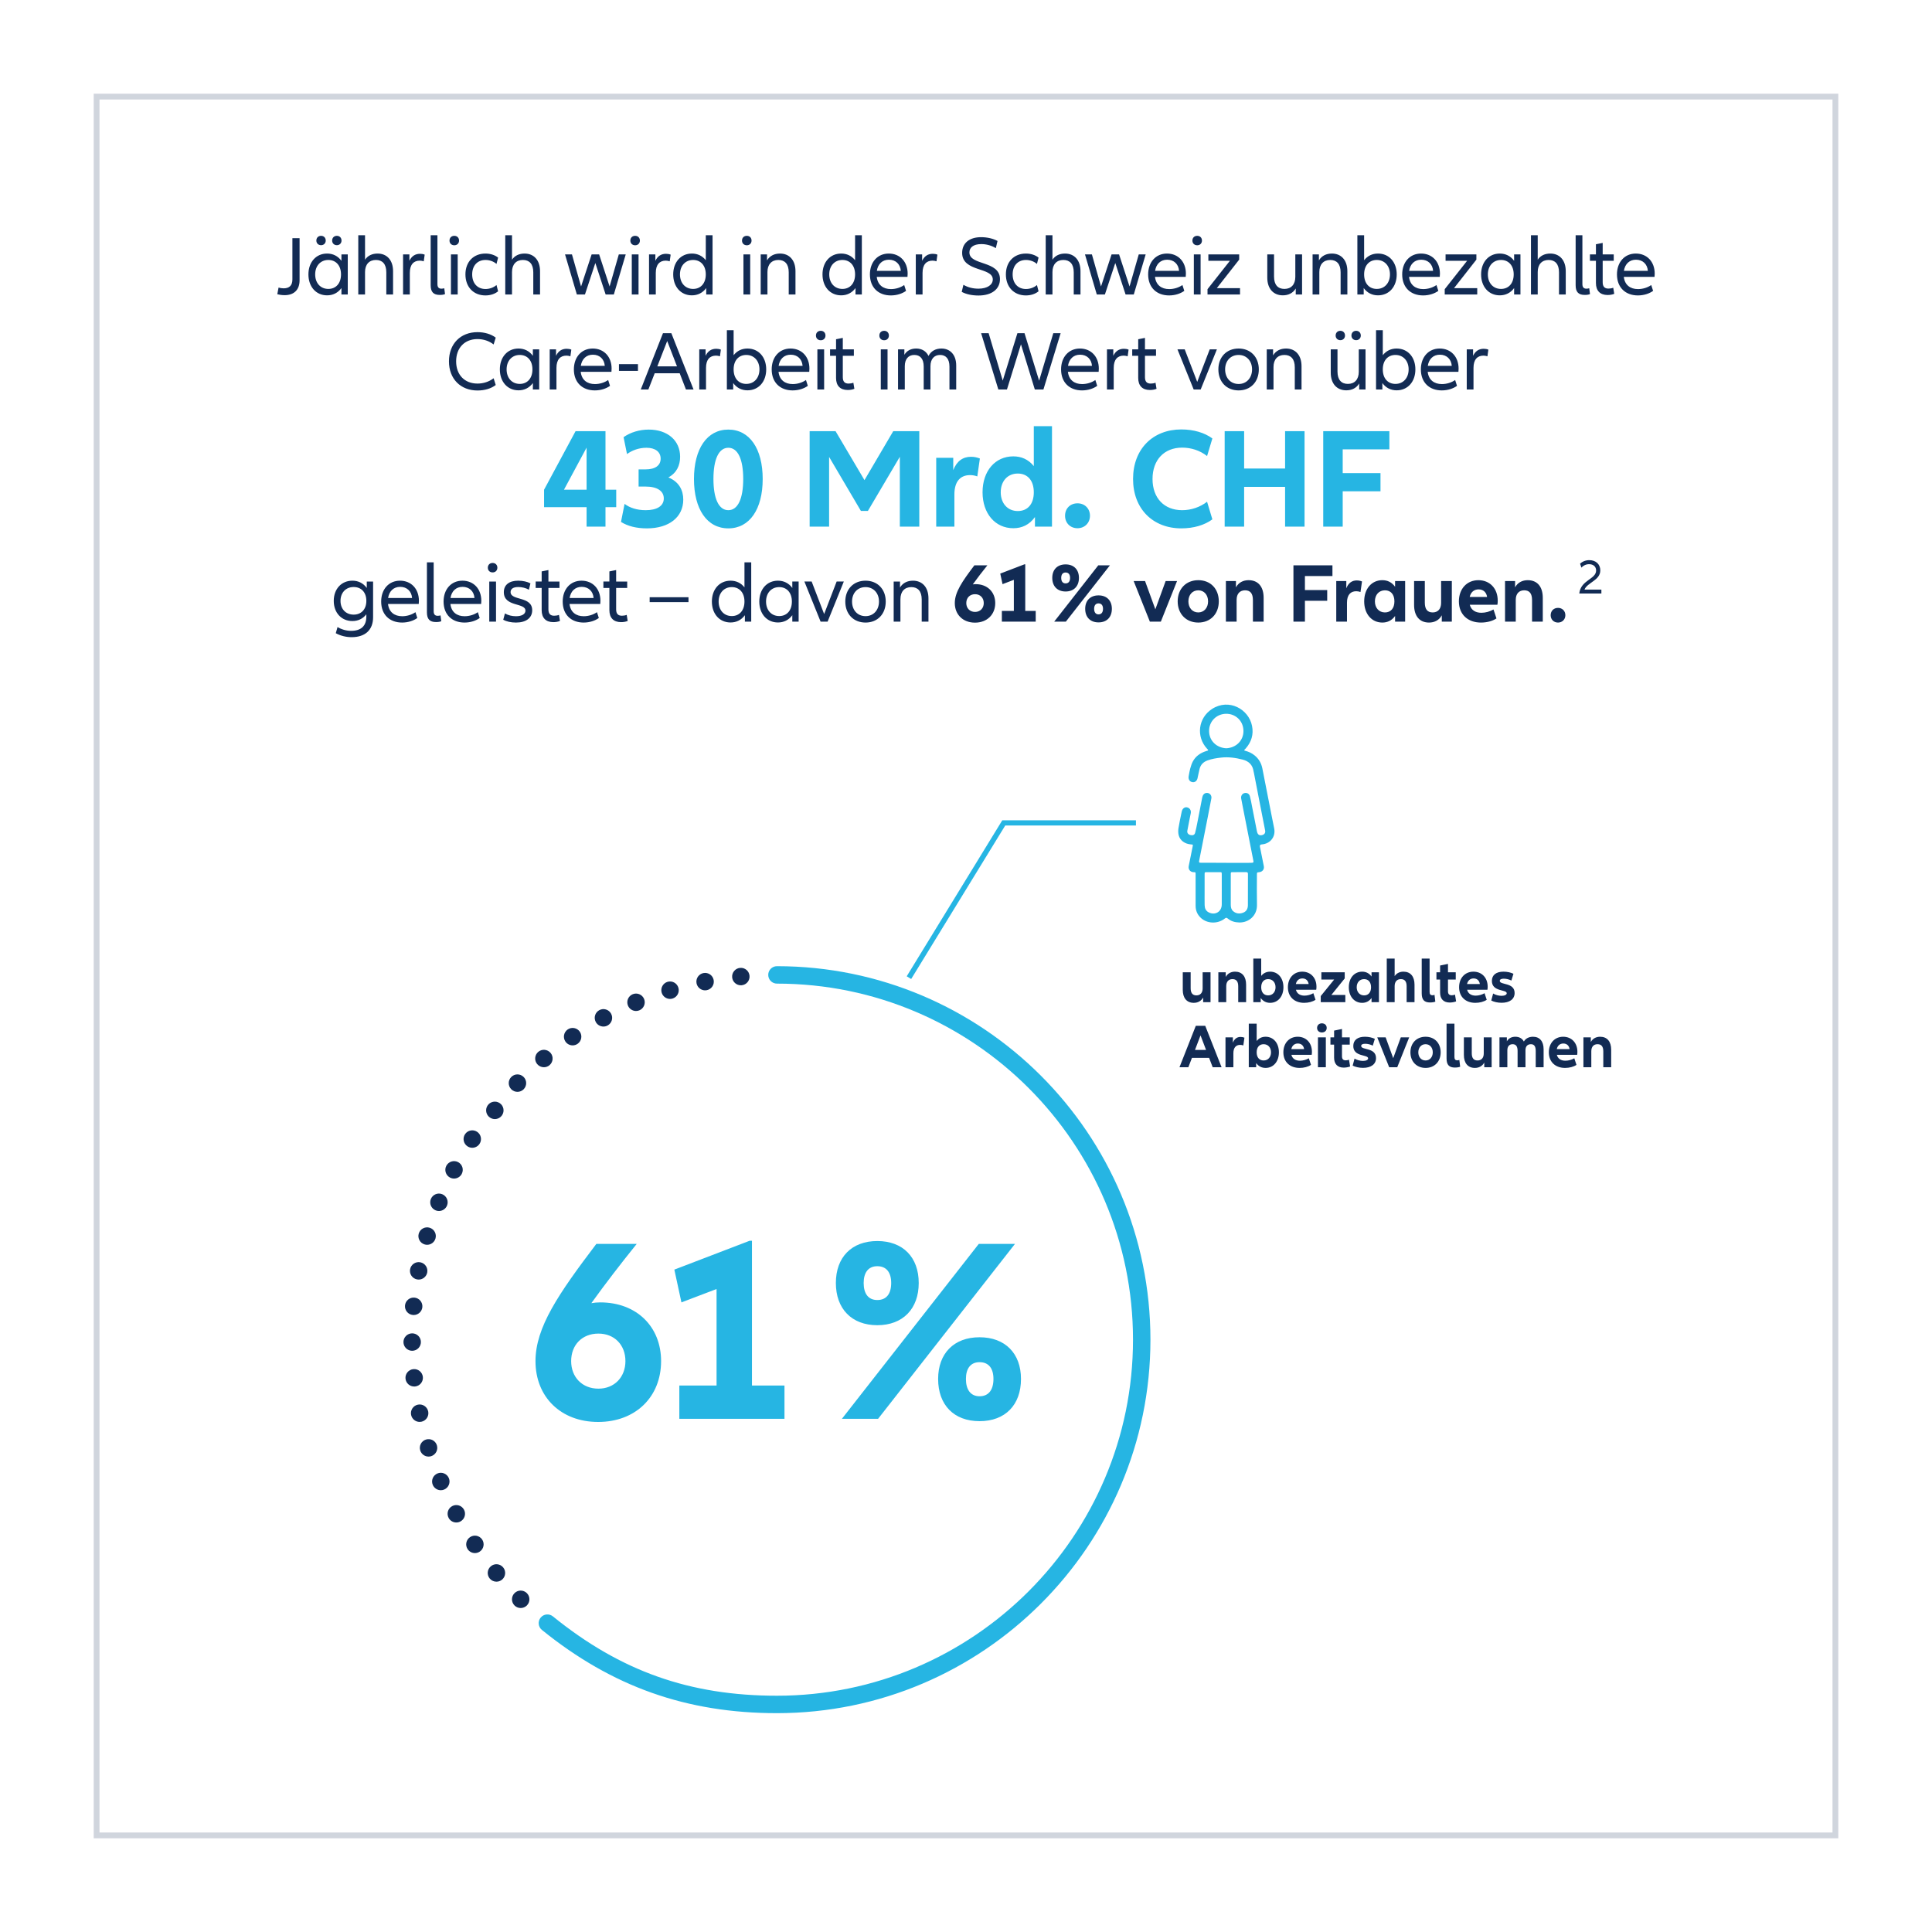
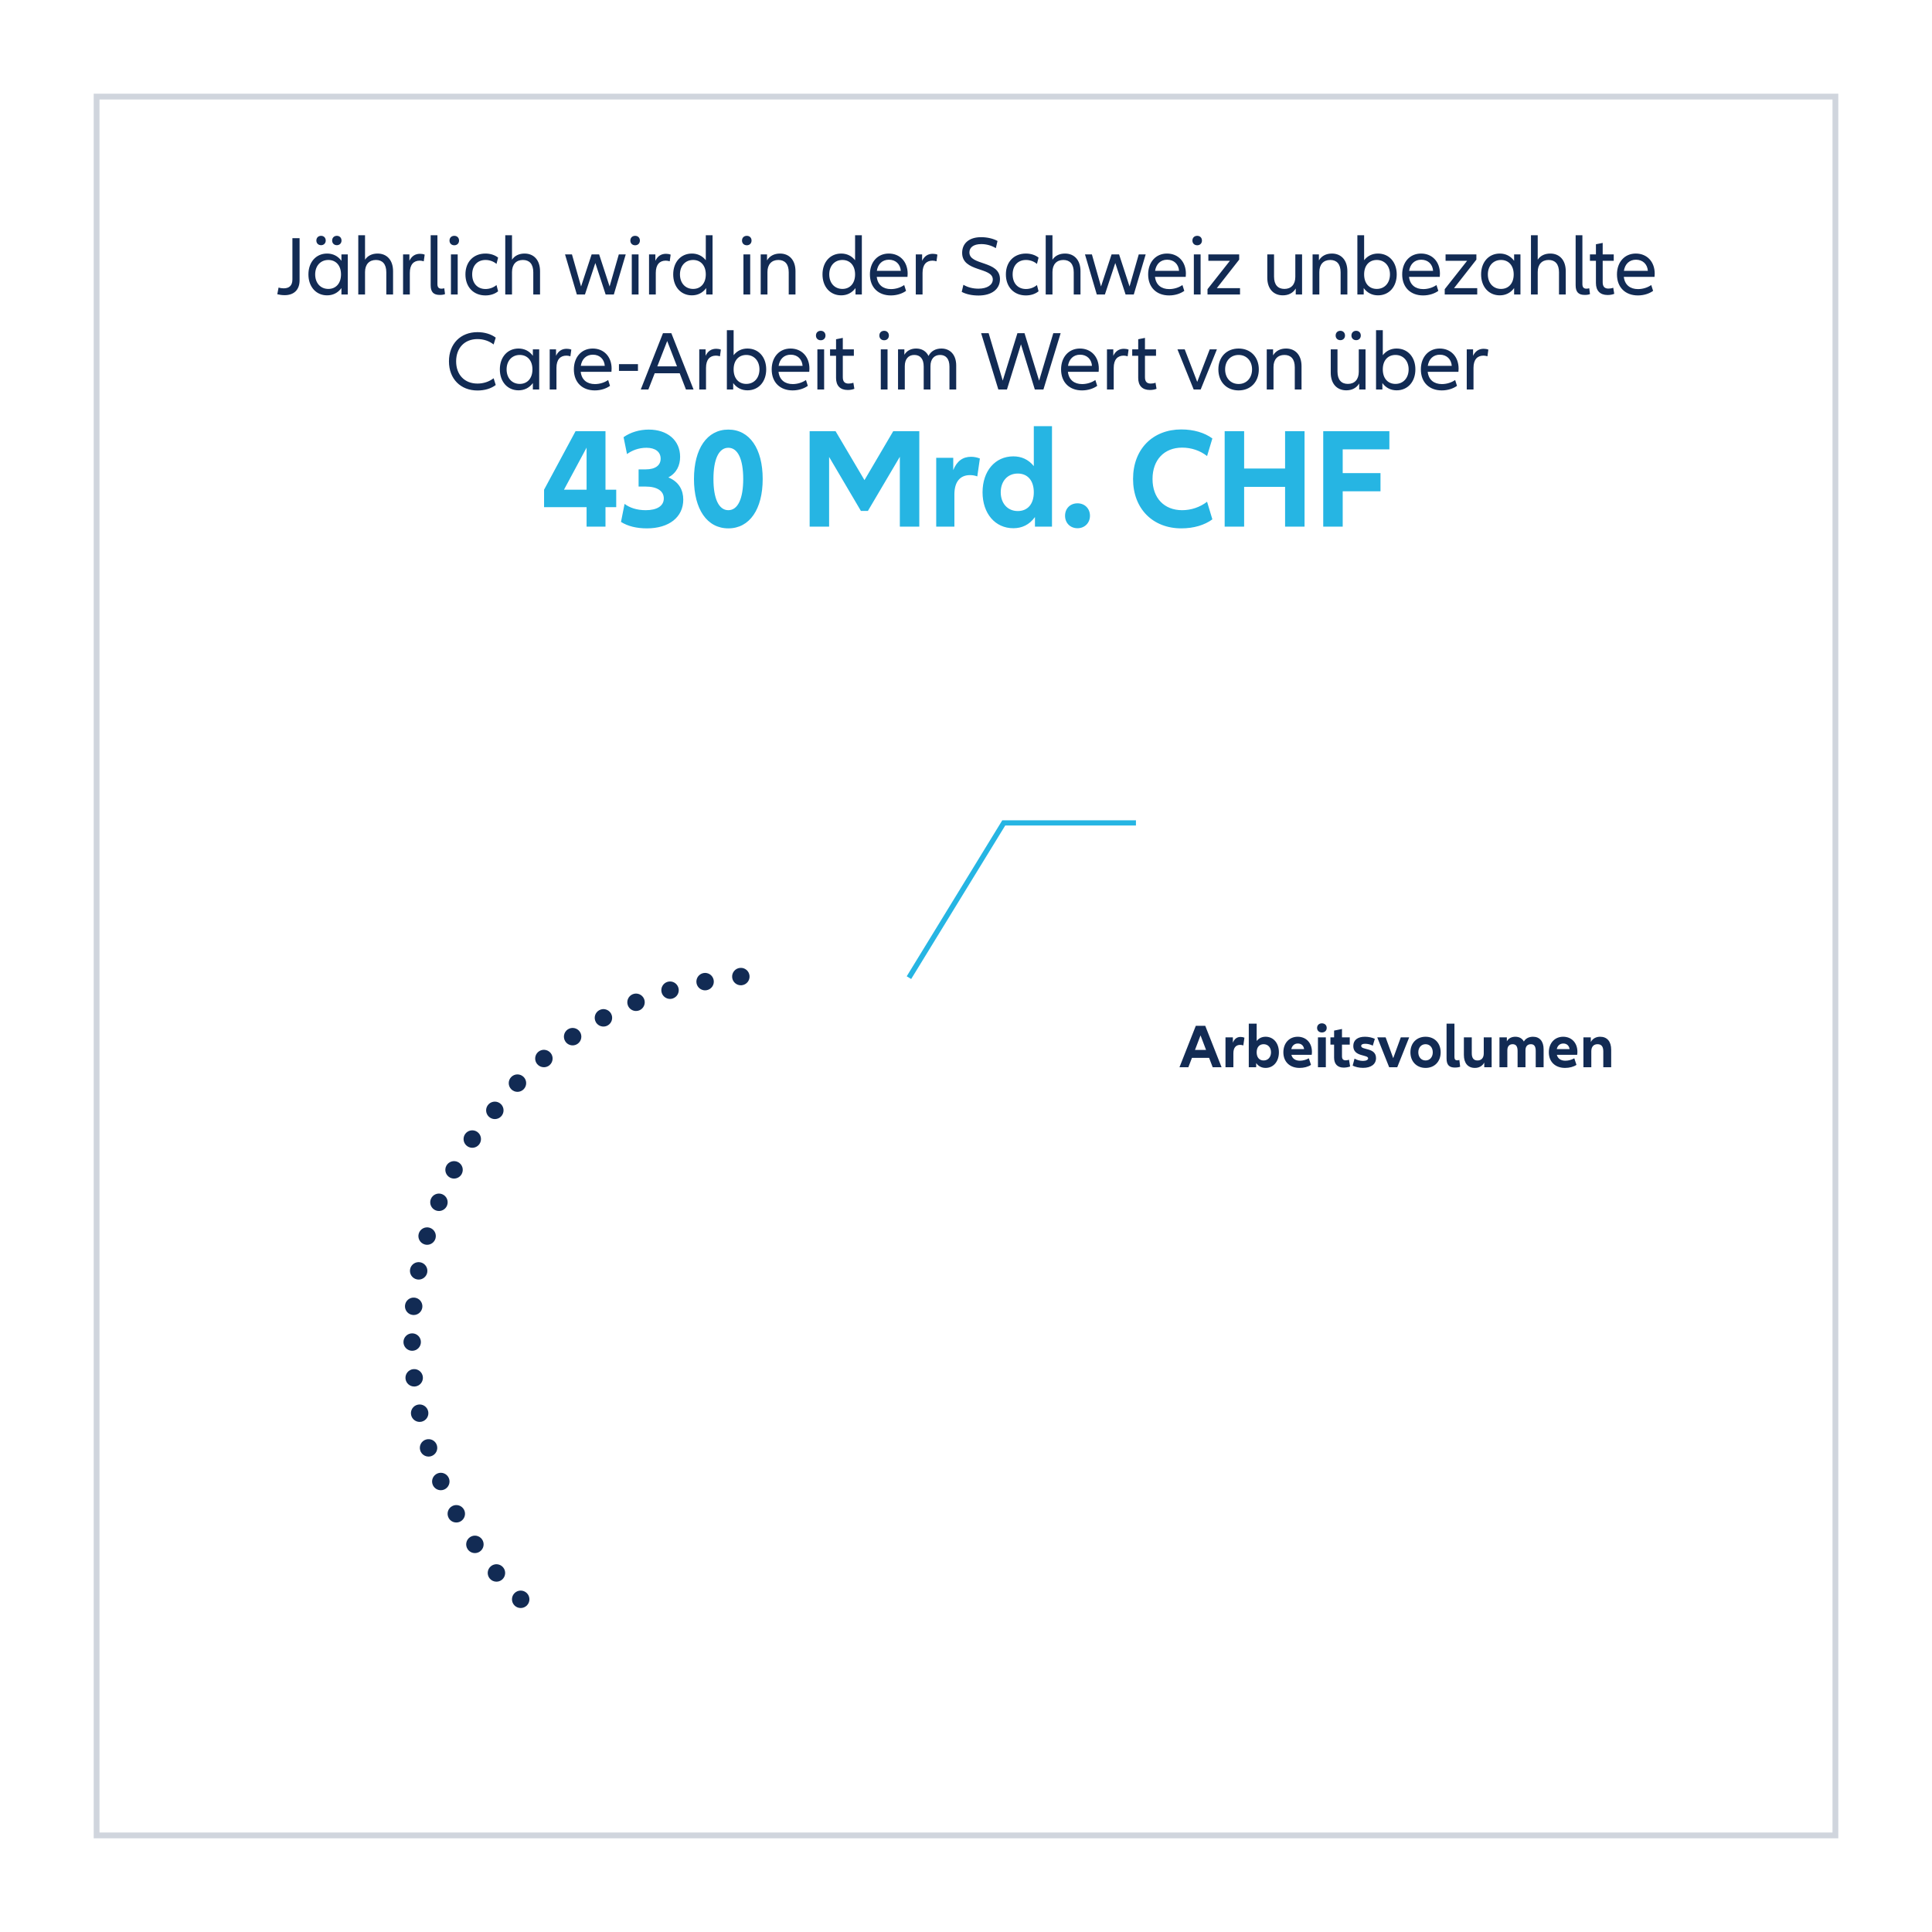
<svg xmlns="http://www.w3.org/2000/svg" version="1.1" viewBox="0 0 1000 1000">
  <defs>
    <style>
      .st0 {
        fill: none;
      }

      .st1 {
        fill: #122b54;
      }

      .st2 {
        fill: #26b5e3;
      }

      .st3 {
        mix-blend-mode: multiply;
        opacity: .2;
      }

      .st4 {
        isolation: isolate;
      }

      .st5 {
        clip-path: url(#clippath);
      }
    </style>
    <clipPath id="clippath">
      <rect class="st0" x="48.5" y="48.5" width="903" height="903" />
    </clipPath>
  </defs>
  <g class="st4">
    <g id="Ebene_1">
      <g>
        <g class="st5">
          <g>
-             <path class="st1" d="M820.135,305.166c1.426-3.668,8.178-4.739,8.178-9.936,0-3.159-2.293-5.299-5.682-5.299-1.859,0-3.566.688-4.789,1.834l.688,2.038c.968-1.044,2.318-1.783,3.974-1.783,2.242,0,3.643,1.299,3.643,3.261,0,4.586-8,4.892-8.713,11.923h11.439v-2.038h-8.738ZM806.426,322.237c2.185,0,3.802-1.617,3.802-3.802,0-2.228-1.617-3.802-3.802-3.802-2.229,0-3.802,1.574-3.802,3.802,0,2.185,1.573,3.802,3.802,3.802M790.76,300.3c-2.753,0-5.2,1.18-6.555,3.714v-3.277h-5.2v21.019h5.55v-11.274c0-3.146,1.66-4.938,4.37-4.938,2.709,0,4.064,1.617,4.064,5.069v11.143h5.55v-12.323c0-5.768-2.841-9.133-7.779-9.133M765.301,305.063c2.447,0,4.064,1.486,4.413,3.933h-9.002c.525-2.447,2.229-3.933,4.589-3.933M775.221,310.875c0-6.293-4.108-10.575-10.008-10.575-5.943,0-10.094,4.457-10.094,10.969,0,6.817,4.676,10.968,11.405,10.968,3.059,0,5.944-.743,8.041-2.141l-1.529-4.632c-1.836,1.049-4.108,1.704-6.249,1.704-3.103,0-5.332-1.398-6.031-4.151h14.29c.131-.612.175-1.312.175-2.142M745.916,300.737v11.318c0,3.146-1.661,4.938-4.37,4.938s-4.064-1.66-4.064-5.069v-11.187h-5.55v12.367c0,5.768,2.84,9.133,7.735,9.133,2.797,0,5.244-1.223,6.599-3.758v3.277h5.2v-21.019h-5.55ZM716.851,316.993c-3.102,0-5.2-2.36-5.2-5.724,0-3.409,2.098-5.725,5.2-5.725,3.016,0,4.895,2.141,4.895,5.725,0,3.583-1.879,5.724-4.895,5.724M715.497,322.237c2.622,0,4.894-1.049,6.598-3.408v2.927h5.201v-21.019h-5.201v2.971c-1.704-2.359-3.976-3.408-6.598-3.408-5.55,0-9.396,4.457-9.396,10.969,0,6.467,3.846,10.968,9.396,10.968M702.264,300.431c-2.491,0-4.326,1.311-5.418,4.064v-3.758h-5.201v21.019h5.55v-9.832c0-4.02,1.879-5.9,4.763-5.9.787,0,1.53.132,2.229.394l.787-5.463c-.874-.349-1.792-.524-2.71-.524M689.67,298.159v-5.55h-20.189v29.147h5.943v-10.793h11.537v-5.55h-11.537v-7.254h14.246ZM646.277,300.3c-2.753,0-5.201,1.18-6.555,3.714v-3.277h-5.201v21.019h5.55v-11.274c0-3.146,1.661-4.938,4.37-4.938,2.71,0,4.064,1.617,4.064,5.069v11.143h5.55v-12.323c0-5.768-2.84-9.133-7.778-9.133M620.228,316.993c-3.016,0-5.113-2.36-5.113-5.724,0-3.409,2.097-5.725,5.113-5.725,2.971,0,5.069,2.316,5.069,5.725,0,3.364-2.098,5.724-5.069,5.724M620.228,322.237c6.336,0,10.619-4.501,10.619-10.968,0-6.512-4.283-10.969-10.619-10.969-6.293,0-10.663,4.457-10.663,10.969,0,6.467,4.37,10.968,10.663,10.968M603.338,300.737l-5.331,14.639-5.332-14.639h-5.899l8.39,21.019h5.681l8.391-21.019h-5.9ZM568.597,317.998c-1.486,0-2.272-1.092-2.272-2.884,0-1.748.786-2.797,2.272-2.797,1.529,0,2.316,1.049,2.316,2.797,0,1.792-.787,2.884-2.316,2.884M568.597,322.15c4.283,0,6.905-2.71,6.905-7.036,0-4.239-2.622-6.948-6.905-6.948s-6.905,2.709-6.905,6.948c0,4.326,2.622,7.036,6.905,7.036M551.554,301.96c-1.486,0-2.272-1.048-2.272-2.84,0-1.748.786-2.797,2.272-2.797,1.529,0,2.316,1.049,2.316,2.797,0,1.792-.787,2.84-2.316,2.84M568.466,292.609l-22.812,29.147h6.031l22.811-29.147h-6.03ZM551.554,306.156c4.283,0,6.905-2.753,6.905-7.036s-2.622-6.992-6.905-6.992-6.905,2.709-6.905,6.992,2.622,7.036,6.905,7.036M530.666,316.207v-24.123h-.394l-12.542,4.807,1.18,5.463,5.856-2.229v16.082h-6.205v5.549h17.523v-5.549h-5.418ZM504.691,316.731c-2.71,0-4.545-1.923-4.545-4.589,0-2.709,1.835-4.588,4.545-4.588,2.665,0,4.501,1.879,4.501,4.588,0,2.666-1.836,4.589-4.501,4.589M504.996,302.354c-.524,0-1.005.043-1.485.131,2.359-3.278,4.85-6.511,7.56-9.876h-6.73c-6.293,8.303-10.138,13.896-10.138,19.533,0,5.987,4.238,10.139,10.444,10.139,6.205,0,10.488-4.152,10.488-10.139,0-5.768-4.108-9.788-10.139-9.788M472.572,300.562c-2.884,0-5.288,1.136-6.73,3.54v-3.103h-3.277v20.757h3.496v-11.624c0-3.933,2.141-6.249,5.637-6.249,3.321,0,5.375,2.054,5.375,6.38v11.493h3.496v-12.061c0-5.768-3.234-9.133-7.997-9.133M448.013,318.916c-4.151,0-6.992-3.103-6.992-7.56,0-4.414,2.841-7.473,6.992-7.473,4.064,0,6.948,3.059,6.948,7.473,0,4.457-2.884,7.56-6.948,7.56M448.013,322.237c6.205,0,10.444-4.414,10.444-10.881,0-6.38-4.239-10.794-10.444-10.794-6.249,0-10.488,4.414-10.488,10.794,0,6.467,4.239,10.881,10.488,10.881M433.046,300.999l-6.468,16.824-6.467-16.824h-3.758l8.39,20.757h3.627l8.391-20.757h-3.715ZM403.322,318.872c-4.064,0-6.817-3.059-6.817-7.516,0-4.414,2.753-7.473,6.817-7.473,3.889,0,6.555,2.841,6.555,7.473,0,4.676-2.666,7.516-6.555,7.516M402.666,322.194c3.016,0,5.594-1.268,7.429-3.759v3.321h3.278v-20.757h-3.278v3.321c-1.835-2.491-4.413-3.758-7.429-3.758-5.681,0-9.657,4.414-9.657,10.794,0,6.424,3.976,10.838,9.657,10.838M378.78,318.872c-4.064,0-6.817-3.059-6.817-7.516,0-4.414,2.753-7.473,6.817-7.473,3.89,0,6.555,2.841,6.555,7.473,0,4.676-2.665,7.516-6.555,7.516M385.335,291.079v12.935c-1.791-2.272-4.282-3.452-7.21-3.452-5.681,0-9.658,4.414-9.658,10.794,0,6.424,3.977,10.838,9.658,10.838,3.015,0,5.594-1.268,7.429-3.759v3.321h3.277v-30.677h-3.496ZM336.261,311.662h20.102v-2.535h-20.102v2.535ZM324.376,318.261c-.787.305-1.617.437-2.491.437-1.879,0-2.972-.918-2.972-3.278v-11.1h5.725v-3.321h-5.725v-5.943l-3.496.699v5.244h-3.103v3.321h3.103v11.493c0,3.977,2.141,6.206,6.031,6.206,1.18,0,2.359-.175,3.452-.612l-.524-3.146ZM301.084,303.752c3.539,0,5.899,2.316,6.161,5.768h-12.41c.568-3.583,2.884-5.768,6.249-5.768M310.785,310.963c0-6.162-3.977-10.401-9.789-10.401-5.768,0-9.745,4.414-9.745,10.794,0,6.817,4.414,10.881,10.838,10.881,3.102,0,5.943-.961,7.866-2.36l-.962-3.015c-1.879,1.311-4.37,2.098-6.861,2.098-4.02,0-6.86-2.142-7.341-6.337h15.907c.043-.481.087-1.005.087-1.66M289.32,318.261c-.787.305-1.617.437-2.491.437-1.879,0-2.971-.918-2.971-3.278v-11.1h5.724v-3.321h-5.724v-5.943l-3.496.699v5.244h-3.103v3.321h3.103v11.493c0,3.977,2.141,6.206,6.03,6.206,1.18,0,2.36-.175,3.452-.612l-.524-3.146ZM260.478,320.795c1.705.918,4.021,1.442,6.599,1.442,5.157,0,8.391-2.36,8.391-6.38,0-7.429-11.188-4.807-11.188-9.396,0-1.616,1.311-2.622,3.977-2.622,1.879,0,3.889.481,5.506,1.399l.787-3.278c-1.573-.874-3.933-1.398-6.337-1.398-4.632,0-7.429,2.141-7.429,5.943,0,7.779,11.188,5.288,11.188,9.57,0,1.748-1.836,2.885-4.895,2.885-2.097,0-4.02-.481-5.725-1.442l-.874,3.277ZM253.242,321.756h3.496v-20.757h-3.496v20.757ZM254.99,296.279c1.442,0,2.447-1.005,2.447-2.447,0-1.442-1.005-2.447-2.447-2.447-1.486,0-2.491,1.005-2.491,2.447,0,1.442,1.005,2.447,2.491,2.447M239.424,303.752c3.54,0,5.9,2.316,6.162,5.768h-12.411c.568-3.583,2.884-5.768,6.249-5.768M249.126,310.963c0-6.162-3.977-10.401-9.789-10.401-5.769,0-9.745,4.414-9.745,10.794,0,6.817,4.413,10.881,10.837,10.881,3.103,0,5.943-.961,7.866-2.36l-.961-3.015c-1.879,1.311-4.37,2.098-6.861,2.098-4.02,0-6.861-2.142-7.342-6.337h15.907c.044-.481.088-1.005.088-1.66M220.975,291.079v25.871c0,3.539,1.485,5.025,4.719,5.025,1.093,0,2.054-.131,2.71-.437l-.394-3.015c-.393.131-.917.218-1.442.218-1.398,0-2.097-.699-2.097-2.403v-25.259h-3.496ZM207.126,303.752c3.54,0,5.9,2.316,6.162,5.768h-12.411c.568-3.583,2.884-5.768,6.249-5.768M216.828,310.963c0-6.162-3.977-10.401-9.789-10.401-5.769,0-9.745,4.414-9.745,10.794,0,6.817,4.413,10.881,10.837,10.881,3.103,0,5.944-.961,7.866-2.36l-.961-3.015c-1.879,1.311-4.37,2.098-6.861,2.098-4.02,0-6.861-2.142-7.342-6.337h15.907c.044-.481.088-1.005.088-1.66M183.065,318.129c-4.064,0-6.817-2.884-6.817-7.123s2.753-7.167,6.817-7.167c3.89,0,6.555,2.71,6.555,7.167,0,4.414-2.665,7.123-6.555,7.123M189.839,300.999v3.321c-1.835-2.491-4.414-3.758-7.429-3.758-5.681,0-9.658,4.283-9.658,10.444,0,6.162,3.977,10.445,9.658,10.445,2.928,0,5.419-1.18,7.21-3.496v1.179c0,4.808-2.665,7.386-7.909,7.386-2.491,0-5.026-.743-6.992-1.967l-.918,3.19c2.404,1.311,5.244,2.054,8.216,2.054,7.079,0,11.099-3.802,11.099-10.313v-18.485h-3.277Z" />
            <path class="st2" d="M719.137,232.58v-9.411h-34.234v49.425h10.077v-18.303h19.563v-9.411h-19.563v-12.3h24.157ZM665.156,223.169v19.34h-21.193v-19.34h-10.078v49.425h10.078v-20.6h21.193v20.6h10.077v-49.425h-10.077ZM611.441,273.483c6.447,0,12.078-1.704,16.08-4.668l-2.742-9.115c-3.631,2.816-8.225,4.372-12.894,4.372-9.262,0-15.338-6.224-15.338-16.153,0-9.93,6.076-16.228,15.338-16.228,4.669,0,9.263,1.482,12.894,4.372l2.742-9.115c-4.002-2.964-9.633-4.668-16.08-4.668-14.672,0-24.972,10.078-24.972,25.639,0,15.486,10.3,25.564,24.972,25.564M557.719,273.409c3.705,0,6.446-2.742,6.446-6.447,0-3.779-2.741-6.447-6.446-6.447-3.78,0-6.447,2.668-6.447,6.447,0,3.705,2.667,6.447,6.447,6.447M526.797,264.517c-5.261,0-8.818-4.002-8.818-9.707,0-5.78,3.557-9.707,8.818-9.707,5.113,0,8.299,3.631,8.299,9.707s-3.186,9.707-8.299,9.707M535.096,220.576v20.673c-2.816-3.482-6.446-5.038-10.596-5.038-9.411,0-15.932,7.558-15.932,18.599,0,10.967,6.521,18.599,15.932,18.599,4.446,0,8.299-1.779,11.189-5.78v4.965h8.818v-52.018h-9.411ZM502.589,236.433c-4.224,0-7.336,2.223-9.189,6.891v-6.372h-8.818v35.642h9.411v-16.673c0-6.817,3.186-10.003,8.077-10.003,1.334,0,2.593.222,3.779.667l1.334-9.263c-1.482-.593-3.038-.889-4.594-.889M475.831,223.169h-13.486l-14.894,25.342-14.968-25.342h-13.412v49.425h10.077v-36.087l16.451,27.936h3.631l16.524-28.01v36.161h10.077v-49.425ZM376.983,264.072c-4.965,0-7.707-6.002-7.707-16.153,0-10.152,2.742-16.154,7.707-16.154,4.964,0,7.706,6.002,7.706,16.154,0,10.151-2.742,16.153-7.706,16.153M376.983,273.483c11.04,0,17.784-9.929,17.784-25.564,0-15.636-6.744-25.565-17.784-25.565-11.041,0-17.784,9.929-17.784,25.565,0,15.635,6.743,25.564,17.784,25.564M345.95,247.103c4.298-2.297,6.076-6.224,6.076-10.67,0-8.521-6.595-14.079-16.228-14.079-4.816,0-9.485,1.408-13.041,3.927l1.778,8.744c2.519-1.852,6.002-3.26,10.077-3.26,4.595,0,7.336,2.149,7.336,5.631,0,3.483-2.741,5.558-7.78,5.558h-3.631v8.892h3.631c6.002,0,9.411,2.297,9.411,6.15,0,3.853-3.483,6.076-9.337,6.076-4.668,0-8.299-1.259-10.967-3.26l-1.852,9.337c3.556,2.222,8.077,3.334,13.412,3.334,11.411,0,18.821-5.78,18.821-14.894,0-4.817-2.149-9.189-7.706-11.486M291.909,253.476l11.708-21.785v21.785h-11.708ZM313.398,253.476v-30.307h-15.487l-16.302,30.307v9.04h22.008v10.078h9.781v-10.078h5.557v-9.04h-5.557Z" />
            <path class="st1" d="M767.97,180.53c-2.491,0-4.326,1.18-5.506,3.627v-3.321h-3.278v20.758h3.496v-11.188c0-4.326,2.01-6.336,5.157-6.336.699,0,1.398.131,2.054.349l.48-3.452c-.743-.306-1.529-.437-2.403-.437M745.268,183.589c3.54,0,5.899,2.316,6.162,5.769h-12.411c.568-3.584,2.884-5.769,6.249-5.769M754.969,190.8c0-6.162-3.976-10.401-9.788-10.401-5.769,0-9.745,4.414-9.745,10.794,0,6.817,4.413,10.881,10.837,10.881,3.103,0,5.943-.961,7.866-2.36l-.961-3.015c-1.879,1.311-4.37,2.098-6.861,2.098-4.021,0-6.861-2.142-7.342-6.337h15.907c.044-.48.087-1.005.087-1.66M722.287,198.709c-3.933,0-6.555-2.84-6.555-7.516,0-4.632,2.622-7.473,6.555-7.473,4.02,0,6.817,3.059,6.817,7.473,0,4.457-2.797,7.516-6.817,7.516M722.898,180.399c-2.927,0-5.375,1.18-7.166,3.452v-12.935h-3.496v30.678h3.277v-3.322c1.836,2.491,4.37,3.759,7.385,3.759,5.725,0,9.702-4.414,9.702-10.838,0-6.38-3.977-10.794-9.702-10.794M703.299,180.836v11.624c0,3.933-2.141,6.249-5.637,6.249-3.321,0-5.375-2.054-5.375-6.38v-11.493h-3.496v12.061c0,5.769,3.234,9.134,8.041,9.134,2.84,0,5.244-1.137,6.686-3.54v3.103h3.278v-20.758h-3.497ZM701.945,176.073c1.398,0,2.403-1.005,2.403-2.404,0-1.442-1.005-2.447-2.403-2.447-1.442,0-2.447,1.005-2.447,2.447,0,1.399,1.005,2.404,2.447,2.404M693.773,176.073c1.398,0,2.403-1.005,2.403-2.404,0-1.442-1.005-2.447-2.403-2.447-1.442,0-2.447,1.005-2.447,2.447,0,1.399,1.005,2.404,2.447,2.404M665.675,180.399c-2.884,0-5.288,1.136-6.73,3.54v-3.103h-3.277v20.758h3.496v-11.625c0-3.933,2.141-6.249,5.637-6.249,3.321,0,5.375,2.054,5.375,6.38v11.494h3.496v-12.062c0-5.768-3.234-9.133-7.997-9.133M641.116,198.753c-4.152,0-6.992-3.103-6.992-7.56,0-4.414,2.84-7.473,6.992-7.473,4.064,0,6.948,3.059,6.948,7.473,0,4.457-2.884,7.56-6.948,7.56M641.116,202.074c6.205,0,10.444-4.413,10.444-10.881,0-6.38-4.239-10.794-10.444-10.794-6.249,0-10.488,4.414-10.488,10.794,0,6.468,4.239,10.881,10.488,10.881M626.149,180.836l-6.468,16.825-6.467-16.825h-3.759l8.391,20.758h3.627l8.39-20.758h-3.714ZM598.094,198.098c-.786.306-1.616.437-2.49.437-1.88,0-2.972-.918-2.972-3.278v-11.1h5.725v-3.321h-5.725v-5.943l-3.496.699v5.244h-3.103v3.321h3.103v11.493c0,3.977,2.141,6.206,6.031,6.206,1.179,0,2.359-.175,3.452-.612l-.525-3.146ZM581.747,180.53c-2.491,0-4.327,1.18-5.507,3.627v-3.321h-3.277v20.758h3.496v-11.188c0-4.326,2.01-6.336,5.156-6.336.7,0,1.399.131,2.054.349l.481-3.452c-.743-.306-1.529-.437-2.403-.437M559.045,183.589c3.539,0,5.899,2.316,6.161,5.769h-12.41c.568-3.584,2.884-5.769,6.249-5.769M568.746,190.8c0-6.162-3.977-10.401-9.789-10.401-5.768,0-9.745,4.414-9.745,10.794,0,6.817,4.414,10.881,10.838,10.881,3.102,0,5.943-.961,7.866-2.36l-.962-3.015c-1.879,1.311-4.37,2.098-6.861,2.098-4.02,0-6.86-2.142-7.341-6.337h15.907c.043-.48.087-1.005.087-1.66M545.188,172.446l-7.342,24.603-7.56-24.603h-3.671l-7.603,24.559-7.298-24.559h-3.89l8.915,29.148h4.458l7.254-23.38,7.167,23.38h4.457l8.915-29.148h-3.802ZM487.286,180.399c-2.884,0-5.375,1.224-6.686,3.846-1.224-2.491-3.496-3.846-6.38-3.846-2.578,0-4.807,1.005-6.118,3.234v-2.797h-3.278v20.758h3.496v-12.062c0-3.67,1.879-5.812,4.895-5.812,3.015,0,4.894,1.923,4.894,6.031v11.843h3.496v-12.062c0-3.67,1.923-5.812,4.982-5.812,2.928,0,4.851,1.923,4.851,6.031v11.843h3.496v-12.411c0-5.55-3.147-8.784-7.648-8.784M455.897,201.595h3.496v-20.758h-3.496v20.758ZM457.645,176.117c1.442,0,2.447-1.006,2.447-2.448s-1.005-2.447-2.447-2.447c-1.486,0-2.491,1.005-2.491,2.447s1.005,2.448,2.491,2.448M441.695,198.098c-.787.306-1.617.437-2.491.437-1.879,0-2.971-.918-2.971-3.278v-11.1h5.724v-3.321h-5.724v-5.943l-3.496.699v5.244h-3.103v3.321h3.103v11.493c0,3.977,2.141,6.206,6.03,6.206,1.18,0,2.36-.175,3.453-.612l-.525-3.146ZM423.075,201.595h3.496v-20.758h-3.496v20.758ZM424.823,176.117c1.442,0,2.447-1.006,2.447-2.448s-1.005-2.447-2.447-2.447c-1.486,0-2.491,1.005-2.491,2.447s1.005,2.448,2.491,2.448M409.257,183.589c3.54,0,5.899,2.316,6.162,5.769h-12.411c.568-3.584,2.884-5.769,6.249-5.769M418.958,190.8c0-6.162-3.976-10.401-9.788-10.401-5.769,0-9.746,4.414-9.746,10.794,0,6.817,4.414,10.881,10.838,10.881,3.103,0,5.943-.961,7.866-2.36l-.961-3.015c-1.88,1.311-4.37,2.098-6.861,2.098-4.021,0-6.861-2.142-7.342-6.337h15.907c.044-.48.087-1.005.087-1.66M386.276,198.709c-3.933,0-6.555-2.84-6.555-7.516,0-4.632,2.622-7.473,6.555-7.473,4.02,0,6.817,3.059,6.817,7.473,0,4.457-2.797,7.516-6.817,7.516M386.887,180.399c-2.928,0-5.375,1.18-7.166,3.452v-12.935h-3.496v30.678h3.277v-3.322c1.835,2.491,4.37,3.759,7.385,3.759,5.725,0,9.702-4.414,9.702-10.838,0-6.38-3.977-10.794-9.702-10.794M370.719,180.53c-2.491,0-4.327,1.18-5.507,3.627v-3.321h-3.277v20.758h3.496v-11.188c0-4.326,2.01-6.336,5.157-6.336.699,0,1.398.131,2.053.349l.481-3.452c-.743-.306-1.529-.437-2.403-.437M340.229,189.621l5.113-13.11,5.069,13.11h-10.182ZM355.043,201.595h3.933l-11.493-29.148h-4.326l-11.493,29.148h3.933l3.277-8.391h12.936l3.233,8.391ZM320.372,191.981h9.833v-3.496h-9.833v3.496ZM306.869,183.589c3.54,0,5.9,2.316,6.162,5.769h-12.411c.568-3.584,2.884-5.769,6.249-5.769M316.571,190.8c0-6.162-3.977-10.401-9.789-10.401-5.769,0-9.745,4.414-9.745,10.794,0,6.817,4.413,10.881,10.837,10.881,3.103,0,5.943-.961,7.866-2.36l-.961-3.015c-1.879,1.311-4.37,2.098-6.861,2.098-4.021,0-6.861-2.142-7.342-6.337h15.907c.044-.48.088-1.005.088-1.66M293.309,180.53c-2.491,0-4.326,1.18-5.506,3.627v-3.321h-3.277v20.758h3.496v-11.188c0-4.326,2.01-6.336,5.156-6.336.699,0,1.399.131,2.054.349l.481-3.452c-.743-.306-1.53-.437-2.404-.437M269.034,198.709c-4.064,0-6.817-3.059-6.817-7.516,0-4.414,2.753-7.473,6.817-7.473,3.89,0,6.555,2.841,6.555,7.473,0,4.676-2.665,7.516-6.555,7.516M268.379,202.031c3.015,0,5.594-1.268,7.429-3.759v3.322h3.277v-20.758h-3.277v3.321c-1.835-2.491-4.414-3.758-7.429-3.758-5.681,0-9.658,4.414-9.658,10.794,0,6.424,3.977,10.838,9.658,10.838M247.15,202.118c3.714,0,7.079-1.005,9.439-2.84l-1.092-3.497c-2.316,1.792-5.288,2.754-8.347,2.754-6.73,0-11.056-4.589-11.056-11.493,0-6.905,4.326-11.537,11.056-11.537,3.059,0,6.031.961,8.347,2.797l1.092-3.54c-2.36-1.792-5.725-2.841-9.439-2.841-8.696,0-14.771,5.944-14.771,15.121,0,9.133,6.075,15.076,14.771,15.076" />
            <path class="st1" d="M846.772,134.427c3.54,0,5.899,2.316,6.162,5.768h-12.411c.568-3.583,2.884-5.768,6.249-5.768M856.473,141.637c0-6.161-3.976-10.4-9.788-10.4-5.769,0-9.746,4.414-9.746,10.794,0,6.817,4.414,10.881,10.838,10.881,3.103,0,5.943-.961,7.866-2.36l-.961-3.015c-1.879,1.311-4.37,2.098-6.861,2.098-4.021,0-6.861-2.142-7.342-6.337h15.907c.044-.481.087-1.005.087-1.661M835.008,148.935c-.786.306-1.617.437-2.491.437-1.879,0-2.971-.917-2.971-3.277v-11.1h5.724v-3.321h-5.724v-5.943l-3.496.699v5.244h-3.103v3.321h3.103v11.493c0,3.977,2.141,6.206,6.03,6.206,1.18,0,2.36-.175,3.453-.612l-.525-3.147ZM815.549,121.754v25.87c0,3.54,1.486,5.026,4.72,5.026,1.092,0,2.054-.131,2.709-.437l-.393-3.015c-.393.131-.918.218-1.442.218-1.399,0-2.098-.699-2.098-2.403v-25.259h-3.496ZM802.431,131.237c-2.709,0-5.069,1.005-6.511,3.19v-12.673h-3.496v30.677h3.496v-11.624c0-3.933,2.141-6.249,5.637-6.249,3.321,0,5.375,2.054,5.375,6.38v11.493h3.496v-12.061c0-5.768-3.234-9.133-7.997-9.133M776.933,149.547c-4.065,0-6.818-3.059-6.818-7.516,0-4.414,2.753-7.473,6.818-7.473,3.889,0,6.555,2.841,6.555,7.473,0,4.676-2.666,7.516-6.555,7.516M776.277,152.868c3.015,0,5.594-1.267,7.429-3.758v3.321h3.277v-20.757h-3.277v3.321c-1.835-2.491-4.414-3.758-7.429-3.758-5.681,0-9.658,4.414-9.658,10.794,0,6.424,3.977,10.837,9.658,10.837M752.596,149.154l11.581-14.771v-2.709h-15.951v3.321h11.144l-11.581,14.683v2.753h16.825v-3.277h-12.018ZM735.606,134.427c3.54,0,5.9,2.316,6.162,5.768h-12.411c.568-3.583,2.884-5.768,6.249-5.768M745.308,141.637c0-6.161-3.977-10.4-9.789-10.4-5.769,0-9.745,4.414-9.745,10.794,0,6.817,4.413,10.881,10.837,10.881,3.103,0,5.943-.961,7.866-2.36l-.961-3.015c-1.879,1.311-4.37,2.098-6.861,2.098-4.021,0-6.861-2.142-7.342-6.337h15.907c.044-.481.088-1.005.088-1.661M712.625,149.547c-3.933,0-6.555-2.84-6.555-7.516,0-4.632,2.622-7.473,6.555-7.473,4.02,0,6.817,3.059,6.817,7.473,0,4.457-2.797,7.516-6.817,7.516M713.237,131.237c-2.928,0-5.376,1.18-7.167,3.452v-12.935h-3.496v30.677h3.277v-3.321c1.836,2.491,4.37,3.758,7.386,3.758,5.724,0,9.701-4.413,9.701-10.837,0-6.38-3.977-10.794-9.701-10.794M689.399,131.237c-2.885,0-5.288,1.136-6.73,3.54v-3.103h-3.278v20.757h3.496v-11.624c0-3.933,2.142-6.249,5.638-6.249,3.321,0,5.375,2.054,5.375,6.38v11.493h3.496v-12.061c0-5.768-3.234-9.133-7.997-9.133M670.455,131.674v11.624c0,3.933-2.141,6.249-5.637,6.249-3.321,0-5.375-2.054-5.375-6.38v-11.493h-3.496v12.061c0,5.769,3.234,9.133,8.041,9.133,2.84,0,5.244-1.136,6.686-3.539v3.102h3.277v-20.757h-3.496ZM629.815,149.154l11.581-14.771v-2.709h-15.951v3.321h11.144l-11.581,14.683v2.753h16.825v-3.277h-12.018ZM617.933,152.431h3.496v-20.757h-3.496v20.757ZM619.681,126.954c1.442,0,2.448-1.005,2.448-2.447s-1.006-2.447-2.448-2.447c-1.485,0-2.49,1.005-2.49,2.447s1.005,2.447,2.49,2.447M604.116,134.427c3.539,0,5.899,2.316,6.161,5.768h-12.41c.568-3.583,2.884-5.768,6.249-5.768M613.817,141.637c0-6.161-3.977-10.4-9.789-10.4-5.768,0-9.745,4.414-9.745,10.794,0,6.817,4.414,10.881,10.838,10.881,3.102,0,5.943-.961,7.866-2.36l-.962-3.015c-1.879,1.311-4.37,2.098-6.861,2.098-4.02,0-6.86-2.142-7.341-6.337h15.907c.043-.481.087-1.005.087-1.661M589.415,131.674l-4.763,16.606-5.419-16.606h-3.889l-5.463,16.606-4.719-16.606h-3.584l6.118,20.757h4.195l5.376-16.3,5.331,16.3h4.239l6.162-20.757h-3.584ZM551.266,131.237c-2.71,0-5.07,1.005-6.512,3.19v-12.673h-3.496v30.677h3.496v-11.624c0-3.933,2.142-6.249,5.638-6.249,3.321,0,5.375,2.054,5.375,6.38v11.493h3.496v-12.061c0-5.768-3.234-9.133-7.997-9.133M531.002,152.912c2.535,0,4.851-.743,6.555-2.141l-.83-3.234c-1.529,1.311-3.627,2.054-5.681,2.054-4.195,0-6.905-2.972-6.905-7.56,0-4.545,2.71-7.473,6.905-7.473,2.054,0,4.108.699,5.681,2.054l.83-3.278c-1.704-1.354-4.02-2.097-6.555-2.097-6.118,0-10.357,4.239-10.357,10.794,0,6.598,4.239,10.881,10.357,10.881M497.786,151.077c2.316,1.223,5.288,1.879,8.696,1.879,6.818,0,11.1-3.278,11.1-8.478,0-9.745-15.819-6.905-15.819-13.809,0-2.447,1.923-4.327,6.162-4.327,2.578,0,5.244.7,7.516,2.098l.874-3.714c-2.098-1.18-5.244-1.967-8.478-1.967-6.162,0-9.832,3.146-9.832,8.128,0,10.051,15.863,7.254,15.863,13.766,0,2.709-2.753,4.763-7.429,4.763-2.841,0-5.463-.655-7.779-2.01l-.874,3.671ZM482.798,131.368c-2.491,0-4.326,1.18-5.506,3.627v-3.321h-3.278v20.757h3.496v-11.187c0-4.326,2.01-6.336,5.157-6.336.699,0,1.398.131,2.054.349l.48-3.452c-.742-.306-1.529-.437-2.403-.437M460.096,134.427c3.54,0,5.9,2.316,6.162,5.768h-12.411c.568-3.583,2.884-5.768,6.249-5.768M469.797,141.637c0-6.161-3.976-10.4-9.788-10.4-5.769,0-9.745,4.414-9.745,10.794,0,6.817,4.413,10.881,10.837,10.881,3.103,0,5.943-.961,7.866-2.36l-.961-3.015c-1.879,1.311-4.37,2.098-6.861,2.098-4.021,0-6.861-2.142-7.342-6.337h15.907c.044-.481.087-1.005.087-1.661M436.035,149.547c-4.064,0-6.817-3.059-6.817-7.516,0-4.414,2.753-7.473,6.817-7.473,3.89,0,6.555,2.841,6.555,7.473,0,4.676-2.665,7.516-6.555,7.516M442.59,121.754v12.935c-1.791-2.272-4.282-3.452-7.21-3.452-5.681,0-9.658,4.414-9.658,10.794,0,6.424,3.977,10.837,9.658,10.837,3.015,0,5.593-1.267,7.429-3.758v3.321h3.277v-30.677h-3.496ZM403.742,131.237c-2.884,0-5.288,1.136-6.73,3.54v-3.103h-3.277v20.757h3.496v-11.624c0-3.933,2.141-6.249,5.637-6.249,3.321,0,5.375,2.054,5.375,6.38v11.493h3.496v-12.061c0-5.768-3.234-9.133-7.997-9.133M384.807,152.431h3.496v-20.757h-3.496v20.757ZM386.555,126.954c1.442,0,2.447-1.005,2.447-2.447s-1.005-2.447-2.447-2.447c-1.486,0-2.491,1.005-2.491,2.447s1.005,2.447,2.491,2.447M358.763,149.547c-4.064,0-6.817-3.059-6.817-7.516,0-4.414,2.753-7.473,6.817-7.473,3.889,0,6.555,2.841,6.555,7.473,0,4.676-2.666,7.516-6.555,7.516M365.318,121.754v12.935c-1.792-2.272-4.283-3.452-7.211-3.452-5.681,0-9.657,4.414-9.657,10.794,0,6.424,3.976,10.837,9.657,10.837,3.016,0,5.594-1.267,7.429-3.758v3.321h3.278v-30.677h-3.496ZM344.722,131.368c-2.49,0-4.326,1.18-5.506,3.627v-3.321h-3.277v20.757h3.496v-11.187c0-4.326,2.01-6.336,5.156-6.336.7,0,1.399.131,2.054.349l.481-3.452c-.743-.306-1.53-.437-2.404-.437M327.011,152.431h3.496v-20.757h-3.496v20.757ZM328.759,126.954c1.442,0,2.447-1.005,2.447-2.447s-1.005-2.447-2.447-2.447c-1.486,0-2.491,1.005-2.491,2.447s1.005,2.447,2.491,2.447M320.294,131.674l-4.763,16.606-5.419-16.606h-3.889l-5.462,16.606-4.72-16.606h-3.583l6.118,20.757h4.195l5.375-16.3,5.331,16.3h4.239l6.162-20.757h-3.584ZM271.526,131.237c-2.709,0-5.069,1.005-6.511,3.19v-12.673h-3.496v30.677h3.496v-11.624c0-3.933,2.141-6.249,5.637-6.249,3.322,0,5.375,2.054,5.375,6.38v11.493h3.496v-12.061c0-5.768-3.233-9.133-7.997-9.133M251.263,152.912c2.535,0,4.851-.743,6.555-2.141l-.83-3.234c-1.53,1.311-3.627,2.054-5.681,2.054-4.195,0-6.905-2.972-6.905-7.56,0-4.545,2.71-7.473,6.905-7.473,2.054,0,4.108.699,5.681,2.054l.83-3.278c-1.704-1.354-4.02-2.097-6.555-2.097-6.118,0-10.357,4.239-10.357,10.794,0,6.598,4.239,10.881,10.357,10.881M233.407,152.431h3.496v-20.757h-3.496v20.757ZM235.155,126.954c1.443,0,2.448-1.005,2.448-2.447s-1.005-2.447-2.448-2.447c-1.485,0-2.49,1.005-2.49,2.447s1.005,2.447,2.49,2.447M222.916,121.754v25.87c0,3.54,1.485,5.026,4.719,5.026,1.093,0,2.054-.131,2.71-.437l-.394-3.015c-.393.131-.917.218-1.442.218-1.398,0-2.097-.699-2.097-2.403v-25.259h-3.496ZM217.41,131.368c-2.491,0-4.327,1.18-5.507,3.627v-3.321h-3.277v20.757h3.496v-11.187c0-4.326,2.01-6.336,5.157-6.336.699,0,1.398.131,2.053.349l.481-3.452c-.743-.306-1.529-.437-2.403-.437M195.451,131.237c-2.71,0-5.069,1.005-6.511,3.19v-12.673h-3.496v30.677h3.496v-11.624c0-3.933,2.141-6.249,5.637-6.249,3.321,0,5.375,2.054,5.375,6.38v11.493h3.496v-12.061c0-5.768-3.234-9.133-7.997-9.133M169.952,149.547c-4.064,0-6.817-3.059-6.817-7.516,0-4.414,2.753-7.473,6.817-7.473,3.89,0,6.555,2.841,6.555,7.473,0,4.676-2.665,7.516-6.555,7.516M169.297,152.868c3.015,0,5.594-1.267,7.429-3.758v3.321h3.277v-20.757h-3.277v3.321c-1.835-2.491-4.414-3.758-7.429-3.758-5.681,0-9.658,4.414-9.658,10.794,0,6.424,3.977,10.837,9.658,10.837M174.366,126.911c1.399,0,2.404-1.006,2.404-2.404,0-1.442-1.005-2.447-2.404-2.447-1.442,0-2.447,1.005-2.447,2.447,0,1.398,1.005,2.404,2.447,2.404M166.194,126.911c1.399,0,2.404-1.006,2.404-2.404,0-1.442-1.005-2.447-2.404-2.447-1.442,0-2.447,1.005-2.447,2.447,0,1.398,1.005,2.404,2.447,2.404M147.329,152.781c4.807,0,7.735-2.753,7.735-7.691v-21.807h-3.715v21.326c0,3.146-1.573,4.632-4.544,4.632-.918,0-1.88-.175-2.622-.393l-.656,3.452c1.005.262,2.447.481,3.802.481" />
          </g>
        </g>
        <g>
          <polygon class="st2" points="471.621 506.738 469.312 505.323 518.781 424.583 587.962 424.583 587.962 427.29 520.297 427.29 471.621 506.738" />
          <path class="st1" d="M266.343,831.014c-1.777-1.748-1.795-4.607-.047-6.384h0c1.748-1.777,4.607-1.795,6.384-.047h0c1.777,1.748,1.796,4.607.047,6.384h0c-.883.893-2.051,1.34-3.22,1.34h0c-1.14,0-2.28-.428-3.164-1.292ZM253.489,817.05c-1.596-1.919-1.339-4.76.58-6.356h0c1.909-1.596,4.759-1.34,6.356.58h0c1.596,1.909,1.339,4.759-.58,6.355h0c-.836.703-1.862,1.046-2.888,1.046h0c-1.292,0-2.574-.551-3.468-1.624ZM242.08,801.888h0c-1.406-2.061-.865-4.864,1.197-6.261h0c2.061-1.406,4.874-.864,6.271,1.198h0c1.396,2.061.865,4.873-1.207,6.27h0c-.769.522-1.652.779-2.527.779h0c-1.444,0-2.859-.694-3.733-1.985ZM232.219,785.68h0c-1.188-2.194-.38-4.93,1.815-6.117h0c2.185-1.188,4.93-.38,6.117,1.814h0c1.188,2.186.371,4.931-1.814,6.118h0c-.685.37-1.425.542-2.148.542h0c-1.605,0-3.153-.846-3.971-2.356ZM224.001,768.571c-.969-2.29.114-4.94,2.413-5.909h0c2.29-.969,4.94.114,5.91,2.413h0c.959,2.299-.114,4.939-2.413,5.909h0c-.571.237-1.16.352-1.748.352h0c-1.758,0-3.43-1.035-4.162-2.765ZM217.513,750.749c-.741-2.385.588-4.911,2.973-5.643h0c2.384-.741,4.911.589,5.642,2.973h0c.741,2.375-.598,4.902-2.973,5.643h0c-.446.133-.892.199-1.34.199h0c-1.919,0-3.704-1.245-4.303-3.173ZM212.791,732.366c-.503-2.441,1.073-4.826,3.515-5.32h0c2.442-.504,4.826,1.073,5.33,3.515v-.01c.494,2.442-1.073,4.826-3.515,5.33h0c-.304.067-.608.096-.912.096h0c-2.099,0-3.981-1.473-4.418-3.611ZM209.894,713.623c-.266-2.48,1.539-4.693,4.009-4.959h0c2.48-.266,4.703,1.538,4.969,4.018h0c.256,2.48-1.539,4.693-4.019,4.959h0c-.161.01-.323.019-.475.019h0c-2.279,0-4.237-1.72-4.484-4.037ZM208.83,694.68c-.019-2.489,1.985-4.522,4.484-4.54h0c2.489-.019,4.523,1.985,4.541,4.474h0c.019,2.498-1.985,4.531-4.484,4.551h-.029c-2.479,0-4.493-2.005-4.513-4.485ZM213.703,680.629c-2.479-.227-4.303-2.422-4.076-4.902h0c.219-2.479,2.413-4.313,4.902-4.085h0c2.48.228,4.304,2.422,4.085,4.902h0c-.218,2.346-2.185,4.104-4.493,4.104h0c-.134,0-.276,0-.418-.019ZM215.851,662.218c-2.442-.466-4.057-2.831-3.582-5.272h0v-.009h0c.466-2.442,2.831-4.048,5.272-3.582h0c2.451.466,4.057,2.831,3.591,5.283h0c-.418,2.165-2.308,3.666-4.427,3.666h0c-.285,0-.57-.028-.854-.085ZM219.793,644.112c-2.394-.703-3.753-3.221-3.049-5.605h0c.703-2.394,3.22-3.753,5.605-3.049h0c2.394.713,3.752,3.22,3.049,5.605h0c-.58,1.966-2.385,3.24-4.333,3.24h0c-.417,0-.845-.067-1.273-.19ZM225.493,626.479c-2.308-.94-3.42-3.572-2.48-5.88h0c.941-2.309,3.573-3.421,5.881-2.48h0c2.308.941,3.42,3.572,2.48,5.881h0c-.713,1.748-2.404,2.812-4.18,2.812h0c-.57,0-1.14-.105-1.701-.333ZM232.913,609.503c-2.204-1.168-3.049-3.895-1.891-6.099h0c1.168-2.203,3.895-3.049,6.099-1.89h0c2.204,1.168,3.049,3.895,1.881,6.099h.01c-.817,1.529-2.375,2.413-3.999,2.413h0c-.713,0-1.435-.172-2.099-.523ZM241.965,593.334c-2.08-1.368-2.651-4.17-1.282-6.251h0c1.367-2.081,4.17-2.651,6.251-1.282h0c2.08,1.377,2.651,4.179,1.282,6.251h0c-.874,1.32-2.308,2.033-3.771,2.033h0c-.855,0-1.72-.247-2.48-.751ZM253.642,578.479c-2.08-1.368-2.651-4.17-1.282-6.251h0c1.367-2.081,4.17-2.651,6.251-1.282h0c2.08,1.377,2.651,4.179,1.282,6.251h0c-.874,1.32-2.308,2.033-3.771,2.033h0c-.855,0-1.72-.247-2.48-.751Z" />
          <path class="st1" d="M264.68,563.855c-1.777-1.748-1.815-4.598-.076-6.384h0c1.739-1.786,4.598-1.815,6.384-.076h0c1.787,1.739,1.815,4.598.076,6.384h0c-.883.903-2.051,1.359-3.229,1.359h0c-1.131,0-2.271-.428-3.154-1.283ZM278.065,550.802c-1.605-1.909-1.358-4.759.542-6.364h0c1.909-1.606,4.75-1.359,6.365.541h0c1.605,1.9,1.358,4.75-.542,6.356v.009c-.845.713-1.881,1.055-2.907,1.055h0c-1.283,0-2.565-.542-3.459-1.597ZM292.667,539.117c-1.406-2.052-.883-4.864,1.178-6.27h0c2.052-1.406,4.864-.883,6.27,1.178h0c1.406,2.051.884,4.863-1.177,6.27h0c-.779.532-1.663.789-2.537.789h0c-1.444,0-2.859-.684-3.733-1.967ZM308.371,528.981c-1.188-2.194-.37-4.93,1.815-6.117h0c2.194-1.198,4.93-.38,6.117,1.814h0c1.188,2.186.38,4.931-1.815,6.118h0c-.684.37-1.415.542-2.147.542h0c-1.605,0-3.153-.855-3.971-2.356ZM325.034,520.507c-.95-2.299.142-4.94,2.442-5.89h0c2.299-.96,4.939.133,5.899,2.432h0c.95,2.309-.143,4.95-2.442,5.9h0c-.571.237-1.149.341-1.729.341h0c-1.766,0-3.448-1.045-4.17-2.783ZM342.486,513.81c-.713-2.385.646-4.902,3.03-5.615h0c2.385-.713,4.902.646,5.615,3.04h0c.713,2.384-.636,4.892-3.03,5.614h0c-.428.124-.865.19-1.292.19h0c-1.947,0-3.743-1.273-4.322-3.23ZM360.525,508.936c-.465-2.442,1.14-4.807,3.582-5.282h0c2.451-.466,4.817,1.14,5.282,3.582h0c.475,2.451-1.13,4.816-3.581,5.282h0c-.285.057-.57.085-.855.085h0c-2.118,0-4.009-1.51-4.427-3.667ZM378.965,505.886c-.227-2.489,1.597-4.683,4.086-4.911h0c2.479-.237,4.674,1.596,4.901,4.076h0c.237,2.48-1.586,4.684-4.076,4.911h0c-.142.01-.276.019-.417.019h0c-2.308,0-4.275-1.757-4.494-4.095Z" />
-           <path class="st2" d="M402.148,886.728c-46.704,0-85.361-13.69-121.658-43.081-1.937-1.568-2.236-4.41-.667-6.347,1.567-1.937,4.409-2.236,6.347-.667,35.076,28.404,70.845,41.07,115.978,41.07,101.618,0,184.291-82.672,184.291-184.291s-82.672-184.292-184.291-184.292c-2.492,0-4.513-2.02-4.513-4.513s2.021-4.513,4.513-4.513c106.595,0,193.316,86.722,193.316,193.317s-86.721,193.316-193.316,193.316Z" />
-           <path class="st1" d="M828.223,536.618c-2.024,0-3.825.867-4.821,2.731v-2.41h-3.825v15.46h4.082v-8.293c0-2.314,1.222-3.632,3.214-3.632,1.993,0,2.99,1.188,2.99,3.728v8.197h4.082v-9.064c0-4.243-2.09-6.717-5.722-6.717M809.163,540.121c1.8,0,2.989,1.093,3.246,2.893h-6.622c.386-1.799,1.64-2.893,3.375-2.893M816.459,544.396c0-4.628-3.021-7.778-7.361-7.778-4.371,0-7.424,3.278-7.424,8.067,0,5.014,3.439,8.067,8.388,8.067,2.251,0,4.372-.546,5.915-1.575l-1.125-3.407c-1.35.771-3.022,1.253-4.597,1.253-2.282,0-3.921-1.028-4.435-3.053h10.511c.096-.449.128-.964.128-1.575M793.51,536.618c-1.993,0-3.792.771-4.757,2.475-.868-1.607-2.379-2.475-4.404-2.475-1.864,0-3.504.739-4.403,2.378v-2.057h-3.825v15.46h4.082v-8.807c0-1.992,1.028-3.117,2.732-3.117,1.703,0,2.571,1.092,2.571,3.471v8.453h4.082v-8.807c0-1.992,1.029-3.117,2.797-3.117,1.703,0,2.507,1.092,2.507,3.471v8.453h4.082v-9.321c0-4.082-2.025-6.46-5.464-6.46M767.989,536.939v8.325c0,2.314-1.222,3.632-3.214,3.632-1.993,0-2.99-1.222-2.99-3.729v-8.228h-4.082v9.096c0,4.243,2.09,6.717,5.69,6.717,2.057,0,3.857-.9,4.854-2.765v2.411h3.825v-15.46h-4.082ZM748.736,529.836v18.031c0,3.311,1.35,4.693,4.307,4.693,1.125,0,2.121-.161,2.732-.418l-.418-3.535c-.29.128-.675.224-1.061.224-.996,0-1.478-.514-1.478-1.703v-17.292h-4.082ZM737.873,548.896c-2.218,0-3.761-1.736-3.761-4.21,0-2.507,1.543-4.21,3.761-4.21,2.185,0,3.728,1.703,3.728,4.21,0,2.475-1.543,4.21-3.728,4.21M737.873,552.753c4.661,0,7.81-3.311,7.81-8.067,0-4.789-3.149-8.067-7.81-8.067-4.628,0-7.843,3.278-7.843,8.067,0,4.757,3.215,8.067,7.843,8.067M725.048,536.939l-3.922,10.767-3.921-10.767h-4.34l6.171,15.46h4.179l6.171-15.46h-4.34ZM700.138,551.564c1.415.708,3.278,1.157,5.368,1.157,4.114,0,6.718-1.864,6.718-5.046,0-5.625-7.683-4.018-7.683-6.299,0-.675.643-1.125,2.058-1.125,1.318,0,2.732.353,3.953.964l1.061-3.504c-1.35-.675-3.215-1.092-5.143-1.092-3.76,0-6.011,1.703-6.011,4.789,0,5.753,7.683,4.307,7.683,6.396,0,.739-.997,1.318-2.636,1.318-1.543,0-3.086-.418-4.403-1.189l-.964,3.632ZM698.242,548.51c-.514.193-1.092.321-1.703.321-1.222,0-1.929-.579-1.929-2.057v-6.075h4.018v-3.76h-4.018v-4.34l-4.082.836v3.504h-1.896v3.76h1.896v6.751c0,3.278,1.768,5.142,4.982,5.142,1.029,0,2.315-.193,3.311-.579l-.579-3.504ZM682.171,552.4h4.082v-15.46h-4.082v15.46ZM684.196,534.4c1.51,0,2.507-.964,2.507-2.347,0-1.415-.997-2.379-2.507-2.379-1.446,0-2.475.964-2.475,2.379,0,1.382,1.029,2.347,2.475,2.347M671.758,540.121c1.799,0,2.989,1.093,3.246,2.893h-6.621c.386-1.799,1.64-2.893,3.375-2.893M679.054,544.396c0-4.628-3.021-7.778-7.361-7.778-4.371,0-7.425,3.278-7.425,8.067,0,5.014,3.44,8.067,8.389,8.067,2.25,0,4.372-.546,5.915-1.575l-1.126-3.407c-1.35.771-3.021,1.253-4.596,1.253-2.282,0-3.922-1.028-4.436-3.053h10.511c.096-.449.128-.964.128-1.575M654.048,548.896c-2.218,0-3.601-1.575-3.601-4.21,0-2.636,1.382-4.21,3.601-4.21,2.282,0,3.825,1.703,3.825,4.21,0,2.475-1.543,4.21-3.825,4.21M655.076,536.618c-1.832,0-3.407.674-4.628,2.185v-8.967h-4.082v22.563h3.826v-2.154c1.253,1.736,2.924,2.507,4.885,2.507,4.05,0,6.879-3.311,6.879-8.067,0-4.789-2.829-8.067-6.879-8.067M642.122,536.714c-1.832,0-3.182.964-3.985,2.99v-2.764h-3.825v15.46h4.081v-7.232c0-2.956,1.382-4.339,3.504-4.339.579,0,1.126.096,1.64.289l.579-4.018c-.643-.257-1.318-.386-1.993-.386M618.53,543.432l2.861-7.521,2.86,7.521h-5.722ZM627.691,552.4h4.596l-8.453-21.439h-4.886l-8.453,21.439h4.596l1.864-4.854h8.872l1.864,4.854Z" />
-           <path class="st1" d="M771.878,517.878c1.414.708,3.278,1.157,5.367,1.157,4.115,0,6.717-1.864,6.717-5.045,0-5.625-7.682-4.018-7.682-6.3,0-.674.643-1.125,2.057-1.125,1.319,0,2.732.353,3.954.964l1.06-3.504c-1.35-.675-3.214-1.093-5.142-1.093-3.761,0-6.011,1.703-6.011,4.789,0,5.753,7.682,4.307,7.682,6.396,0,.739-.996,1.318-2.635,1.318-1.543,0-3.086-.418-4.403-1.189l-.964,3.632ZM762.717,506.436c1.8,0,2.99,1.092,3.246,2.893h-6.621c.386-1.8,1.639-2.893,3.374-2.893M770.014,510.71c0-4.628-3.022-7.778-7.361-7.778-4.372,0-7.425,3.278-7.425,8.067,0,5.014,3.439,8.067,8.389,8.067,2.25,0,4.371-.546,5.914-1.575l-1.125-3.407c-1.35.771-3.022,1.254-4.596,1.254-2.283,0-3.922-1.029-4.436-3.054h10.51c.097-.449.129-.964.129-1.575M753.107,514.825c-.514.193-1.092.322-1.703.322-1.222,0-1.929-.579-1.929-2.058v-6.074h4.018v-3.761h-4.018v-4.34l-4.082.836v3.504h-1.896v3.761h1.896v6.75c0,3.278,1.768,5.142,4.983,5.142,1.028,0,2.314-.193,3.31-.579l-.579-3.504ZM735.88,496.151v18.032c0,3.31,1.35,4.692,4.307,4.692,1.125,0,2.121-.161,2.732-.418l-.418-3.535c-.29.128-.675.225-1.061.225-.997,0-1.478-.515-1.478-1.704v-17.292h-4.082ZM726.43,502.933c-1.864,0-3.536.739-4.564,2.314v-9.096h-4.082v22.563h4.082v-8.293c0-2.314,1.221-3.632,3.214-3.632,1.993,0,2.99,1.189,2.99,3.728v8.197h4.082v-9.064c0-4.243-2.09-6.717-5.722-6.717M706.052,515.21c-2.283,0-3.826-1.736-3.826-4.21,0-2.507,1.543-4.21,3.826-4.21,2.217,0,3.6,1.575,3.6,4.21,0,2.635-1.382,4.21-3.6,4.21M705.056,519.067c1.929,0,3.6-.771,4.854-2.507v2.154h3.825v-15.46h-3.825v2.186c-1.254-1.736-2.925-2.507-4.854-2.507-4.082,0-6.911,3.278-6.911,8.067,0,4.757,2.829,8.067,6.911,8.067M689.113,514.985l6.911-8.549v-3.183h-12.086v3.761h6.621l-6.943,8.549v3.15h12.728v-3.729h-7.232ZM674.103,506.436c1.8,0,2.99,1.092,3.246,2.893h-6.621c.386-1.8,1.639-2.893,3.374-2.893M681.399,510.71c0-4.628-3.021-7.778-7.361-7.778-4.371,0-7.424,3.278-7.424,8.067,0,5.014,3.439,8.067,8.389,8.067,2.251,0,4.372-.546,5.915-1.575l-1.125-3.407c-1.35.771-3.022,1.254-4.597,1.254-2.282,0-3.921-1.029-4.436-3.054h10.511c.097-.449.128-.964.128-1.575M656.393,515.21c-2.218,0-3.599-1.575-3.599-4.21,0-2.635,1.381-4.21,3.599-4.21,2.282,0,3.825,1.703,3.825,4.21,0,2.475-1.543,4.21-3.825,4.21M657.422,502.933c-1.833,0-3.408.675-4.628,2.185v-8.967h-4.082v22.563h3.825v-2.154c1.253,1.736,2.925,2.507,4.886,2.507,4.05,0,6.878-3.311,6.878-8.067,0-4.789-2.828-8.067-6.878-8.067M639.262,502.933c-2.025,0-3.825.867-4.821,2.732v-2.411h-3.825v15.46h4.082v-8.293c0-2.314,1.221-3.632,3.214-3.632,1.993,0,2.989,1.189,2.989,3.728v8.197h4.082v-9.064c0-4.243-2.089-6.717-5.721-6.717M622.484,503.254v8.325c0,2.314-1.222,3.632-3.214,3.632-1.993,0-2.99-1.221-2.99-3.729v-8.228h-4.082v9.096c0,4.243,2.089,6.717,5.69,6.717,2.057,0,3.857-.9,4.854-2.764v2.41h3.825v-15.46h-4.082Z" />
-           <path class="st2" d="M507.017,722.702c-4.614,0-7.057-3.393-7.057-8.958,0-5.428,2.442-8.686,7.057-8.686,4.75,0,7.193,3.258,7.193,8.686,0,5.564-2.443,8.958-7.193,8.958M507.017,735.595c13.301,0,21.443-8.415,21.443-21.851,0-13.164-8.142-21.579-21.443-21.579-13.3,0-21.443,8.415-21.443,21.579,0,13.436,8.143,21.851,21.443,21.851M454.088,672.893c-4.614,0-7.058-3.257-7.058-8.822,0-5.428,2.443-8.686,7.058-8.686,4.75,0,7.192,3.258,7.192,8.686,0,5.565-2.442,8.822-7.192,8.822M506.611,643.85l-70.844,90.524h18.728l70.844-90.524h-18.728ZM454.088,685.923c13.3,0,21.443-8.55,21.443-21.851,0-13.3-8.143-21.714-21.443-21.714s-21.443,8.414-21.443,21.714c0,13.301,8.143,21.851,21.443,21.851M389.216,717.138v-74.916h-1.221l-38.951,14.928,3.664,16.965,18.186-6.922v49.944h-19.272v17.236h54.423v-17.236h-16.829ZM309.74,718.766c-8.414,0-14.114-5.972-14.114-14.25,0-8.415,5.7-14.251,14.114-14.251,8.278,0,13.979,5.836,13.979,14.251,0,8.278-5.701,14.25-13.979,14.25M310.69,674.115c-1.628,0-3.122.136-4.614.408,7.328-10.179,15.064-20.223,23.479-30.673h-20.901c-19.543,25.787-31.486,43.158-31.486,60.666,0,18.593,13.164,31.486,32.436,31.486,19.272,0,32.573-12.892,32.573-31.486,0-17.915-12.758-30.401-31.487-30.401" />
-           <path class="st2" d="M637.044,460.514c0,2.629-.006,5.257.002,7.886.004,1.212.274,2.384,1.206,3.199,1.511,1.323,3.289,1.51,5.143.826,1.776-.655,2.499-2.091,2.513-3.863.041-5.398.004-10.796.03-16.194.004-.763-.292-.961-.993-.953-2.3.028-4.6-.002-6.9.015-.971.008-.993.036-.997,1.055-.013,2.676-.005,5.351-.004,8.028M632.387,460.579c0-2.676.008-5.351-.003-8.027-.005-1.093-.023-1.114-1.074-1.122-2.207-.015-4.413-.012-6.619-.002-1.162.007-1.179.022-1.183,1.156-.01,2.817-.004,5.633-.004,8.449,0,2.488-.034,4.976.014,7.463.031,1.576.542,2.935,2.073,3.725,3.334,1.719,6.761-.303,6.791-4.038.02-2.535.004-5.069.004-7.604M634.771,387.299c5.09-.275,8.863-4.003,8.838-8.966-.029-5.346-4.263-8.97-9.019-8.883-4.958.09-8.835,3.948-8.769,8.993.067,5.136,4.042,8.668,8.951,8.856M634.777,446.603c3.807,0,7.613,0,11.42-.001.47,0,.94.003,1.41-.016,1.228-.05,1.317-.146,1.09-1.303-1.804-9.199-3.615-18.397-5.422-27.596-.289-1.472-.583-2.943-.845-4.42-.223-1.262.49-2.434,1.633-2.753,1.253-.351,2.509.254,2.873,1.589.455,1.669.742,3.386,1.077,5.087.863,4.369,1.701,8.744,2.572,13.111.35,1.757,1.33,2.368,2.896,1.874,1.052-.331,1.571-1.177,1.359-2.27-.858-4.417-1.729-8.831-2.589-13.248-1.074-5.522-2.142-11.046-3.215-16.568-.053-.276-.151-.544-.19-.822-.461-3.335-2.442-5.272-5.62-6.09-3.657-.941-7.339-1.47-11.142-1.05-2.439.269-4.832.643-7.136,1.491-2.081.766-3.489,2.19-4.042,4.348-.419,1.633-.697,3.301-1.089,4.942-.316,1.329-1.378,2.11-2.535,1.949-1.365-.19-2.173-1.235-2.079-2.708.018-.279.079-.557.133-.832.226-1.15.384-2.32.706-3.444.358-1.252.731-2.533,1.337-3.676,1.484-2.803,3.926-4.48,6.907-5.426.313-.099.637-.164.937-.293.07-.03.125-.294.073-.376-.123-.195-.318-.341-.478-.513-5.86-6.296-4.647-16.01,2.576-20.655,8.649-5.56,18.928.048,20.664,8.809.874,4.407-.317,8.263-3.238,11.624-.185.213-.372.427-.585.611-.465.4-.124.523.212.608,1.844.471,3.538,1.249,5.009,2.469,2.108,1.745,3.404,3.99,3.932,6.657,1.659,8.369,3.287,16.745,4.931,25.117.398,2.023.833,4.039,1.217,6.066.803,4.245-2.047,7.851-6.435,8.172q-1.188.086-.968,1.188c.672,3.355,1.344,6.711,2.017,10.066.325,1.625-.688,2.941-2.402,3.123-1.156.122-1.166.122-1.167,1.3-.004,5.216-.095,10.436.024,15.649.124,5.478-4.192,9.187-9.163,9.085-2.25-.046-4.277-.627-5.99-2.073-.613-.516-.933-.418-1.506.037-3.752,2.974-9.385,2.706-12.64-.575-1.629-1.644-2.449-3.65-2.456-5.962-.013-5.264-.005-10.528-.006-15.792,0-.329-.014-.658-.001-.986.018-.465-.17-.707-.656-.686-.235.01-.473.021-.704-.012-1.595-.231-2.517-1.576-2.197-3.158.679-3.353,1.35-6.709,2.021-10.064.212-1.055.208-1.056-.892-1.137-3.11-.228-5.626-2.011-6.321-4.744-.292-1.144-.302-2.435-.121-3.609.414-2.685,1.025-5.338,1.559-8.004.065-.321.124-.646.219-.959.411-1.372,1.541-2.137,2.722-1.856,1.358.322,2.138,1.565,1.865,3.015-.277,1.474-.586,2.943-.875,4.416-.307,1.563-.62,3.125-.904,4.692-.189,1.044.412,1.884,1.509,2.178,1.264.339,2.227-.003,2.519-1.08.442-1.625.764-3.285,1.09-4.94.879-4.461,1.732-8.928,2.6-13.391.053-.275.133-.549.237-.808.488-1.221,1.617-1.801,2.833-1.473,1.145.311,1.89,1.488,1.657,2.739-.62,3.318-1.265,6.632-1.916,9.944-1.446,7.359-2.903,14.715-4.351,22.074-.231,1.174-.15,1.308,1.068,1.314,4.323.021,8.647.008,12.97.008v.016" />
+           <path class="st1" d="M828.223,536.618c-2.024,0-3.825.867-4.821,2.731v-2.41h-3.825v15.46h4.082v-8.293c0-2.314,1.222-3.632,3.214-3.632,1.993,0,2.99,1.188,2.99,3.728v8.197h4.082v-9.064c0-4.243-2.09-6.717-5.722-6.717M809.163,540.121c1.8,0,2.989,1.093,3.246,2.893h-6.622c.386-1.799,1.64-2.893,3.375-2.893M816.459,544.396c0-4.628-3.021-7.778-7.361-7.778-4.371,0-7.424,3.278-7.424,8.067,0,5.014,3.439,8.067,8.388,8.067,2.251,0,4.372-.546,5.915-1.575l-1.125-3.407c-1.35.771-3.022,1.253-4.597,1.253-2.282,0-3.921-1.028-4.435-3.053h10.511c.096-.449.128-.964.128-1.575M793.51,536.618c-1.993,0-3.792.771-4.757,2.475-.868-1.607-2.379-2.475-4.404-2.475-1.864,0-3.504.739-4.403,2.378v-2.057h-3.825v15.46h4.082v-8.807c0-1.992,1.028-3.117,2.732-3.117,1.703,0,2.571,1.092,2.571,3.471v8.453h4.082v-8.807c0-1.992,1.029-3.117,2.797-3.117,1.703,0,2.507,1.092,2.507,3.471v8.453h4.082v-9.321c0-4.082-2.025-6.46-5.464-6.46M767.989,536.939v8.325c0,2.314-1.222,3.632-3.214,3.632-1.993,0-2.99-1.222-2.99-3.729v-8.228h-4.082v9.096c0,4.243,2.09,6.717,5.69,6.717,2.057,0,3.857-.9,4.854-2.765v2.411h3.825v-15.46h-4.082ZM748.736,529.836v18.031c0,3.311,1.35,4.693,4.307,4.693,1.125,0,2.121-.161,2.732-.418l-.418-3.535c-.29.128-.675.224-1.061.224-.996,0-1.478-.514-1.478-1.703v-17.292h-4.082M737.873,548.896c-2.218,0-3.761-1.736-3.761-4.21,0-2.507,1.543-4.21,3.761-4.21,2.185,0,3.728,1.703,3.728,4.21,0,2.475-1.543,4.21-3.728,4.21M737.873,552.753c4.661,0,7.81-3.311,7.81-8.067,0-4.789-3.149-8.067-7.81-8.067-4.628,0-7.843,3.278-7.843,8.067,0,4.757,3.215,8.067,7.843,8.067M725.048,536.939l-3.922,10.767-3.921-10.767h-4.34l6.171,15.46h4.179l6.171-15.46h-4.34ZM700.138,551.564c1.415.708,3.278,1.157,5.368,1.157,4.114,0,6.718-1.864,6.718-5.046,0-5.625-7.683-4.018-7.683-6.299,0-.675.643-1.125,2.058-1.125,1.318,0,2.732.353,3.953.964l1.061-3.504c-1.35-.675-3.215-1.092-5.143-1.092-3.76,0-6.011,1.703-6.011,4.789,0,5.753,7.683,4.307,7.683,6.396,0,.739-.997,1.318-2.636,1.318-1.543,0-3.086-.418-4.403-1.189l-.964,3.632ZM698.242,548.51c-.514.193-1.092.321-1.703.321-1.222,0-1.929-.579-1.929-2.057v-6.075h4.018v-3.76h-4.018v-4.34l-4.082.836v3.504h-1.896v3.76h1.896v6.751c0,3.278,1.768,5.142,4.982,5.142,1.029,0,2.315-.193,3.311-.579l-.579-3.504ZM682.171,552.4h4.082v-15.46h-4.082v15.46ZM684.196,534.4c1.51,0,2.507-.964,2.507-2.347,0-1.415-.997-2.379-2.507-2.379-1.446,0-2.475.964-2.475,2.379,0,1.382,1.029,2.347,2.475,2.347M671.758,540.121c1.799,0,2.989,1.093,3.246,2.893h-6.621c.386-1.799,1.64-2.893,3.375-2.893M679.054,544.396c0-4.628-3.021-7.778-7.361-7.778-4.371,0-7.425,3.278-7.425,8.067,0,5.014,3.44,8.067,8.389,8.067,2.25,0,4.372-.546,5.915-1.575l-1.126-3.407c-1.35.771-3.021,1.253-4.596,1.253-2.282,0-3.922-1.028-4.436-3.053h10.511c.096-.449.128-.964.128-1.575M654.048,548.896c-2.218,0-3.601-1.575-3.601-4.21,0-2.636,1.382-4.21,3.601-4.21,2.282,0,3.825,1.703,3.825,4.21,0,2.475-1.543,4.21-3.825,4.21M655.076,536.618c-1.832,0-3.407.674-4.628,2.185v-8.967h-4.082v22.563h3.826v-2.154c1.253,1.736,2.924,2.507,4.885,2.507,4.05,0,6.879-3.311,6.879-8.067,0-4.789-2.829-8.067-6.879-8.067M642.122,536.714c-1.832,0-3.182.964-3.985,2.99v-2.764h-3.825v15.46h4.081v-7.232c0-2.956,1.382-4.339,3.504-4.339.579,0,1.126.096,1.64.289l.579-4.018c-.643-.257-1.318-.386-1.993-.386M618.53,543.432l2.861-7.521,2.86,7.521h-5.722ZM627.691,552.4h4.596l-8.453-21.439h-4.886l-8.453,21.439h4.596l1.864-4.854h8.872l1.864,4.854Z" />
        </g>
        <g class="st3">
          <path class="st1" d="M951.5,951.5H48.5V48.5h903v903ZM51.5,948.5h897V51.5H51.5v897Z" />
        </g>
      </g>
    </g>
  </g>
</svg>